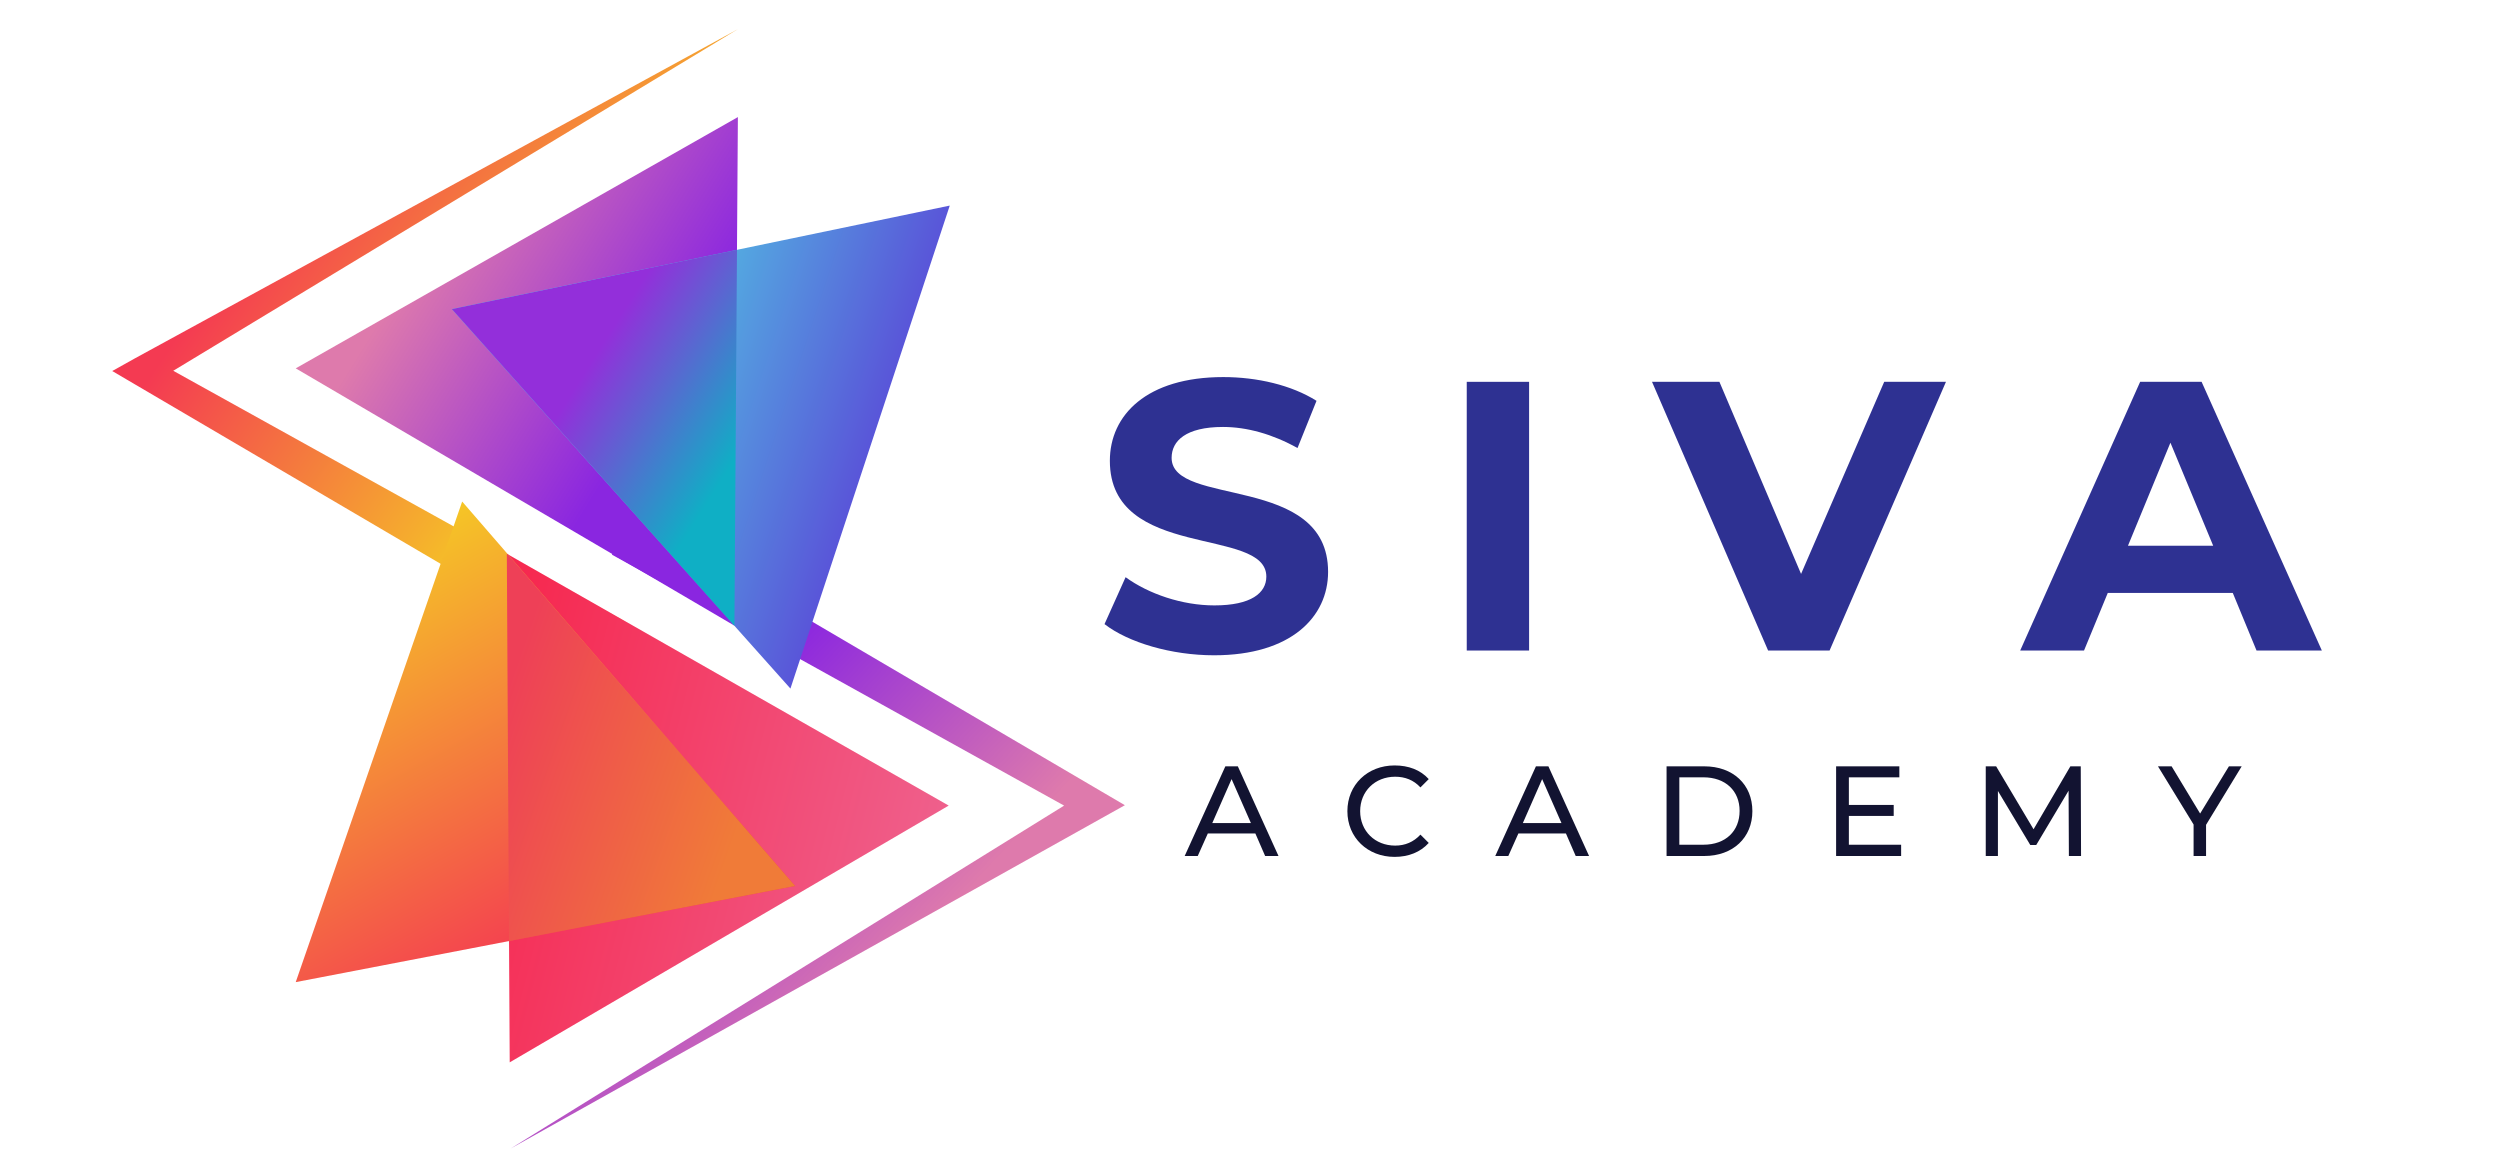
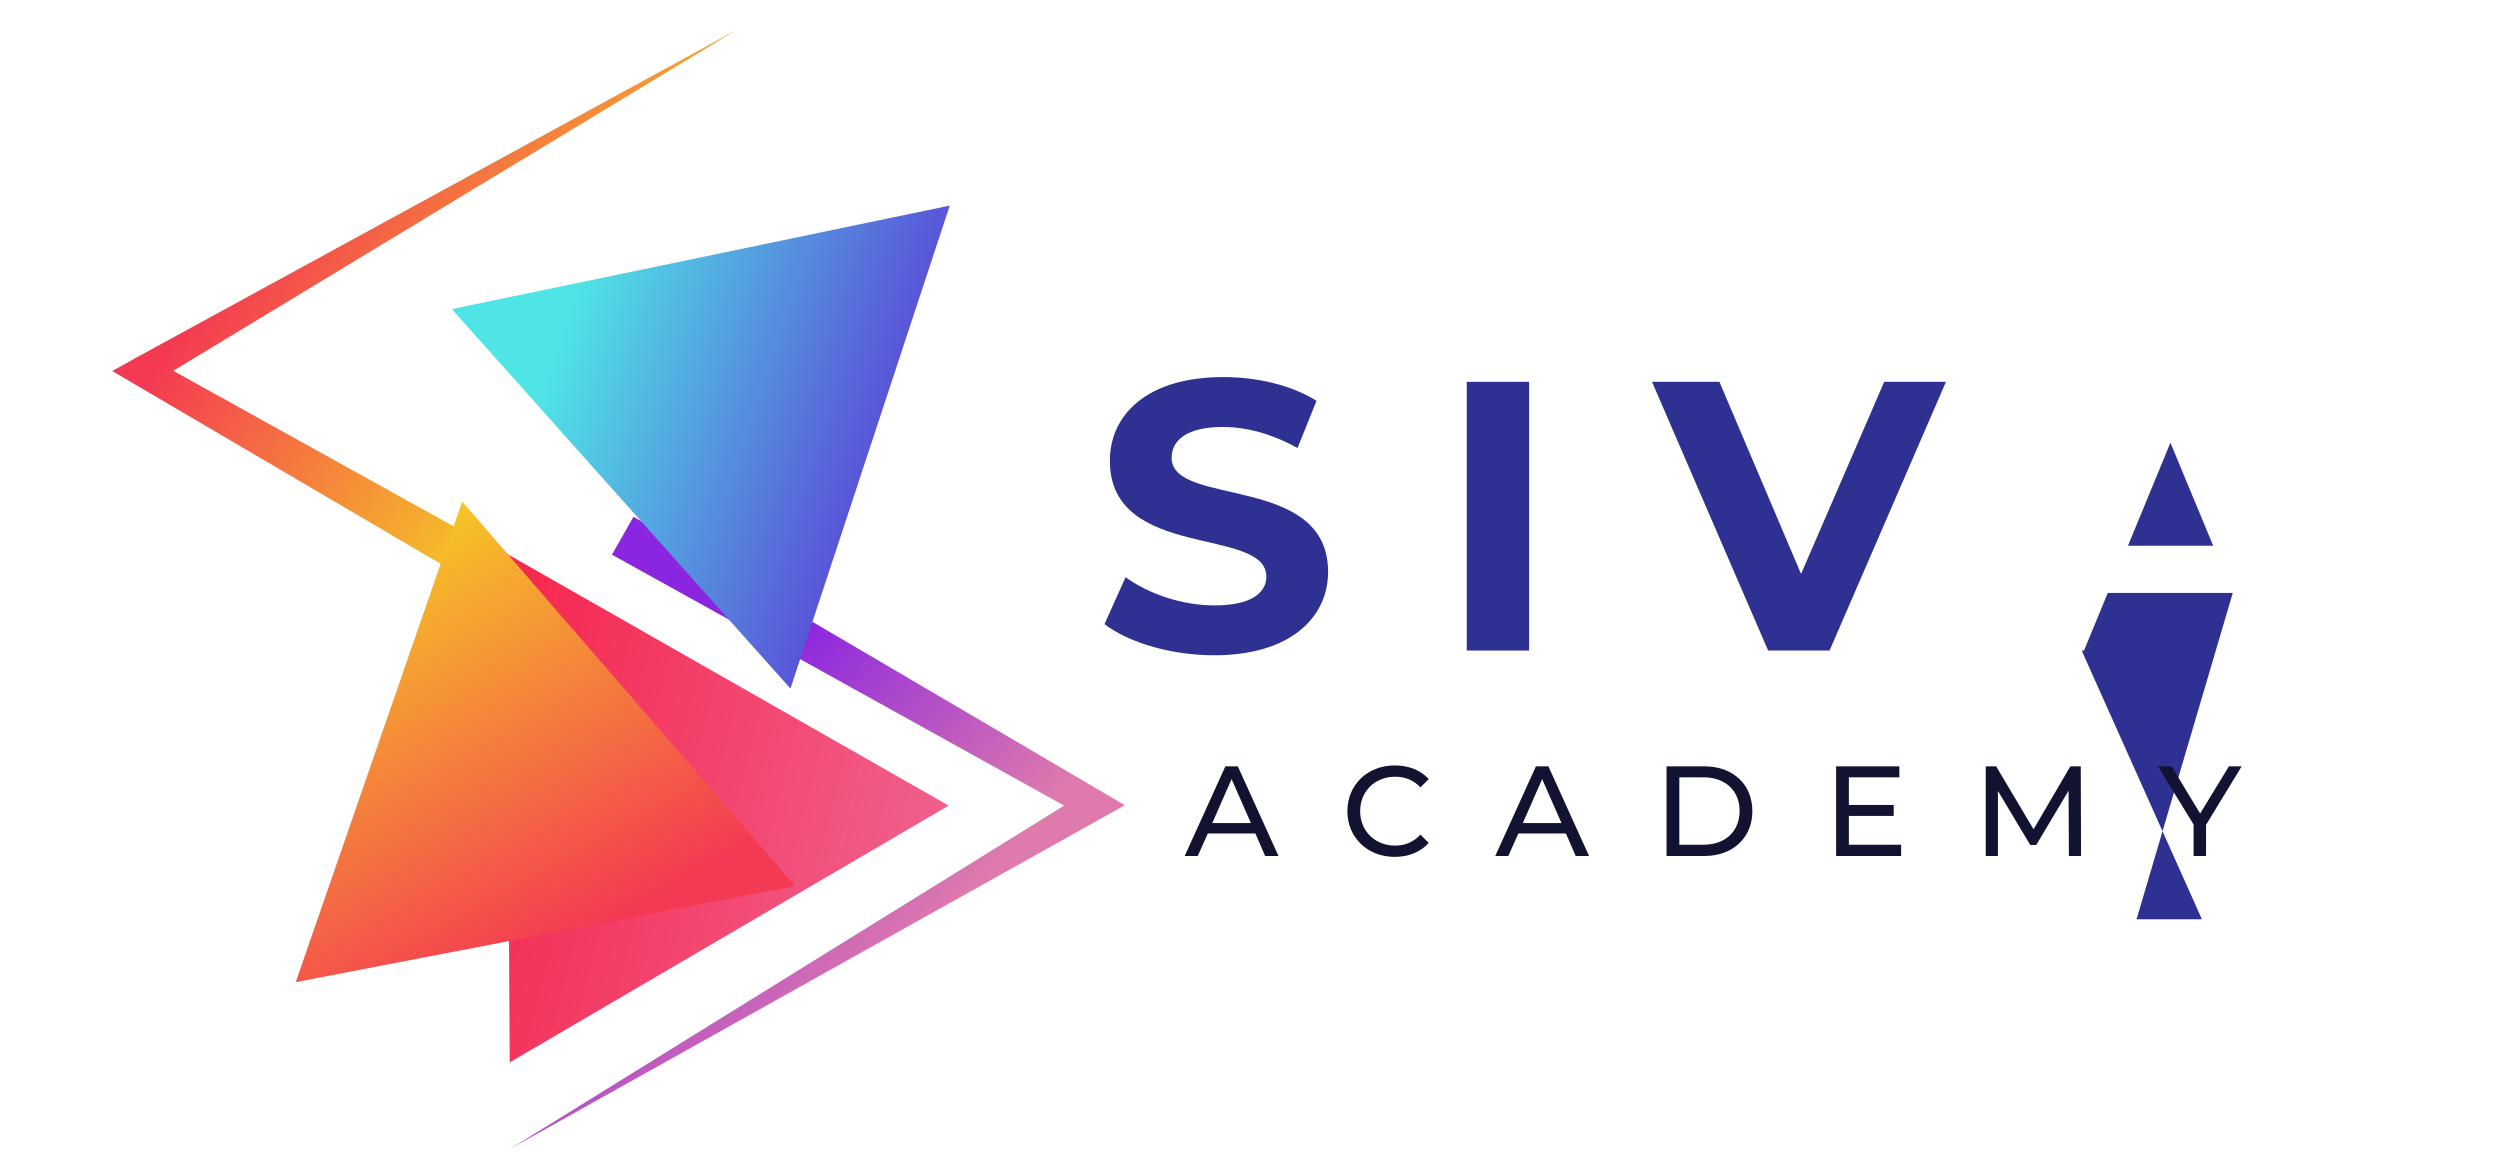
<svg xmlns="http://www.w3.org/2000/svg" version="1.2" viewBox="0 0 842 393" width="842" height="393">
  <defs>
    <clipPath clipPathUnits="userSpaceOnUse" id="cp1">
      <path d="m203.28 222.11l-157.7-92.58-7.78-4.57 7.74-4.32 202.98-110.82-190.17 115.06 5.53 3.07 146.69 81.4z" />
    </clipPath>
    <linearGradient id="P" gradientUnits="userSpaceOnUse" />
    <linearGradient id="g1" x1="276.9" y1="29.2" x2="167.8" y2="-45.2" href="#P">
      <stop stop-color="#f5cc24" />
      <stop offset="1" stop-color="#f43a52" />
    </linearGradient>
    <clipPath clipPathUnits="userSpaceOnUse" id="cp2">
      <path d="m213.37 174.05l157.71 92.58 7.78 4.56-7.75 4.33-199.15 111.32 186.43-115.51-152.3-84.52z" />
    </clipPath>
    <linearGradient id="g2" x1="458.8" y1="248.6" x2="308" y2="107.9" href="#P">
      <stop stop-color="#de7aac" />
      <stop offset=".3" stop-color="#de7aac" />
      <stop offset=".8" stop-color="#8a26e0" />
      <stop offset="1" stop-color="#8a26e0" />
    </linearGradient>
    <clipPath clipPathUnits="userSpaceOnUse" id="cp3">
-       <path d="m248.52 39.43l-1.17 171.29-147.75-86.66z" />
-     </clipPath>
+       </clipPath>
    <linearGradient id="g3" x1="73.7" y1="194.6" x2="152.7" y2="243.6" href="#P">
      <stop stop-color="#de7aac" />
      <stop offset="1" stop-color="#8a26e0" />
    </linearGradient>
    <clipPath clipPathUnits="userSpaceOnUse" id="cp4">
      <path d="m319.88 69.24l-53.66 162.67-114.05-127.81z" />
    </clipPath>
    <linearGradient id="g4" x1="149.2" y1="230.9" x2="260.7" y2="267.7" href="#P">
      <stop stop-color="#4fe5e6" />
      <stop offset="1" stop-color="#5a4ed8" />
    </linearGradient>
    <clipPath clipPathUnits="userSpaceOnUse" id="cp5">
      <path d="m152.17 104.1l95.08 106.56 0.1 0.06 0.87-126.58z" />
    </clipPath>
    <linearGradient id="g5" x1="145.7" y1="206.7" x2="195.3" y2="237.9" href="#P">
      <stop stop-color="#932fda" />
      <stop offset="1" stop-color="#0fafc5" />
    </linearGradient>
    <clipPath clipPathUnits="userSpaceOnUse" id="cp6">
      <path d="m171.67 357.8l-0.97-171.29 148.82 84.81z" />
    </clipPath>
    <linearGradient id="g6" x1="365.2" y1="198.1" x2="188.3" y2="153.1" href="#P">
      <stop stop-color="#ee6996" />
      <stop offset="1" stop-color="#f62950" />
    </linearGradient>
    <clipPath clipPathUnits="userSpaceOnUse" id="cp7">
      <path d="m99.6 330.78l56.06-161.86 112.14 129.48z" />
    </clipPath>
    <linearGradient id="g7" x1="40.7" y1="224.4" x2="115.8" y2="359.9" href="#P">
      <stop stop-color="#f5cc24" />
      <stop offset="1" stop-color="#f43a52" />
    </linearGradient>
    <clipPath clipPathUnits="userSpaceOnUse" id="cp8">
-       <path d="m171.08 186.73l-0.38-0.22 0.73 130.44 96.37-18.55z" />
-     </clipPath>
+       </clipPath>
    <linearGradient id="g8" x1="144.3" y1="307.7" x2="228.4" y2="337.1" href="#P">
      <stop stop-color="#ee4057" />
      <stop offset="1" stop-color="#f07b38" />
    </linearGradient>
  </defs>
  <style>.a{fill:#2e3192}.b{fill:#121331}.c{fill:url(#g1)}.d{fill:url(#g2)}.e{fill:url(#g3)}.f{fill:url(#g4)}.g{fill:url(#g5)}.h{fill:url(#g6)}.i{fill:url(#g7)}.j{fill:url(#g8)}</style>
  <path class="a" d="m372 210.2l7.1-15.8c7.7 5.6 19 9.5 29.9 9.5 12.4 0 17.5-4.2 17.5-9.7 0-17-52.7-5.3-52.7-39 0-15.4 12.4-28.2 38.2-28.2 11.4 0 23 2.7 31.4 8l-6.4 15.9c-8.4-4.7-17.1-7.1-25.1-7.1-12.5 0-17.3 4.7-17.3 10.4 0 16.7 52.7 5.2 52.7 38.4 0 15.2-12.5 28.1-38.4 28.1-14.4 0-28.9-4.3-36.9-10.5z" />
  <path class="a" d="m494 128.6h21v90.5h-21z" />
  <path class="a" d="m655.4 128.6l-39.2 90.5h-20.7l-39.1-90.5h22.7l27.5 64.7 28-64.7z" />
-   <path fill-rule="evenodd" class="a" d="m752 199.7h-42.1l-8 19.4h-21.5l40.4-90.5h20.7l40.5 90.5h-22zm-6.6-15.9l-14.4-34.7-14.3 34.7z" />
+   <path fill-rule="evenodd" class="a" d="m752 199.7h-42.1l-8 19.4h-21.5h20.7l40.5 90.5h-22zm-6.6-15.9l-14.4-34.7-14.3 34.7z" />
  <path fill-rule="evenodd" class="b" d="m422.8 280.7h-16l-3.4 7.6h-4.4l13.7-30.2h4.2l13.7 30.2h-4.5zm-1.5-3.5l-6.5-14.8-6.5 14.8z" />
  <path class="b" d="m453.8 273.2c0-8.9 6.8-15.4 15.9-15.4 4.7 0 8.7 1.5 11.5 4.6l-2.8 2.8c-2.3-2.5-5.2-3.6-8.5-3.6-6.8 0-11.8 4.9-11.8 11.6 0 6.7 5 11.6 11.8 11.6 3.3 0 6.2-1.2 8.5-3.7l2.8 2.8c-2.8 3.1-6.8 4.7-11.5 4.7-9.1 0-15.9-6.5-15.9-15.4z" />
  <path fill-rule="evenodd" class="b" d="m527.4 280.7h-16l-3.4 7.6h-4.4l13.7-30.2h4.2l13.7 30.2h-4.5zm-1.5-3.5l-6.5-14.8-6.5 14.8z" />
  <path fill-rule="evenodd" class="b" d="m561.3 258.1h12.7c9.7 0 16.2 6.1 16.2 15.1 0 8.9-6.5 15.1-16.2 15.1h-12.7zm12.4 26.4c7.5 0 12.2-4.6 12.2-11.4 0-6.7-4.7-11.3-12.2-11.3h-8.1v22.7z" />
  <path class="b" d="m640.3 284.5v3.8h-21.9v-30.2h21.3v3.7h-17v9.3h15.1v3.7h-15.1v9.7z" />
  <path class="b" d="m696.8 288.3l-0.1-22-10.9 18.3h-2l-10.9-18.2v21.9h-4.1v-30.2h3.5l12.6 21.2 12.4-21.2h3.5l0.1 30.2z" />
  <path class="b" d="m743 277.8v10.5h-4.2v-10.6l-12-19.6h4.6l9.6 15.9 9.7-15.9h4.3z" />
  <g clip-path="url(#cp1)">
    <path class="c" d="m181.7 320.2l-242.7-165.4 165.6-243 242.7 165.4z" />
  </g>
  <g clip-path="url(#cp2)">
    <path class="d" d="m282.6 490l-216.8-202.2 202.5-217 216.7 202.3z" />
  </g>
  <g clip-path="url(#cp3)">
    <path class="e" d="m141-27.3l184.2 114.3-118 190.4-184.3-114.3z" />
  </g>
  <g clip-path="url(#cp4)">
    <path class="f" d="m168.6 19.4l199.6 65.8-64.8 196.6-199.6-65.8z" />
  </g>
  <g clip-path="url(#cp5)">
-     <path class="g" d="m179.4 40.8l125.9 79.3-84.3 133.9-125.9-79.2z" />
-   </g>
+     </g>
  <g clip-path="url(#cp6)">
    <path class="h" d="m310.5 393.3l-180.7-45.9 49.9-196.4 180.7 45.9z" />
  </g>
  <g clip-path="url(#cp7)">
    <path class="i" d="m228.3 97.6l108.1 195.1-197.3 109.4-108.1-195.1z" />
  </g>
  <g clip-path="url(#cp8)">
    <path class="j" d="m181.3 156.3l127.1 44.4-51.2 146.5-127.1-44.4z" />
  </g>
</svg>